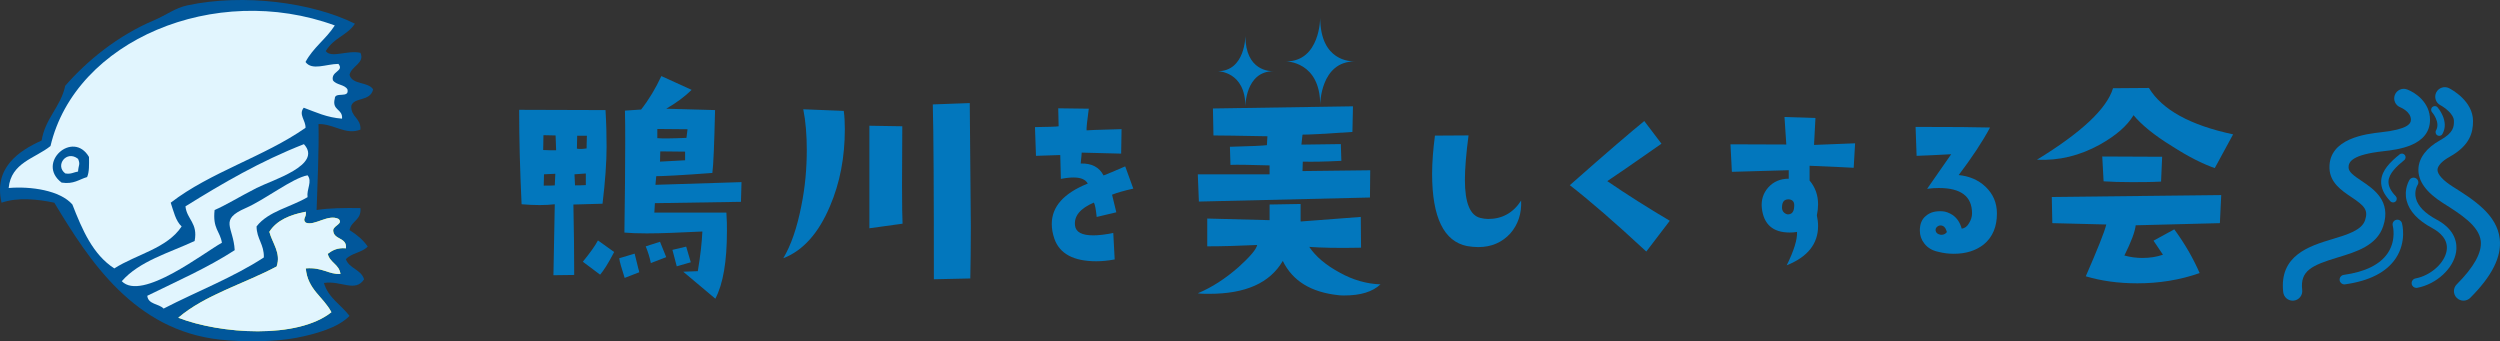
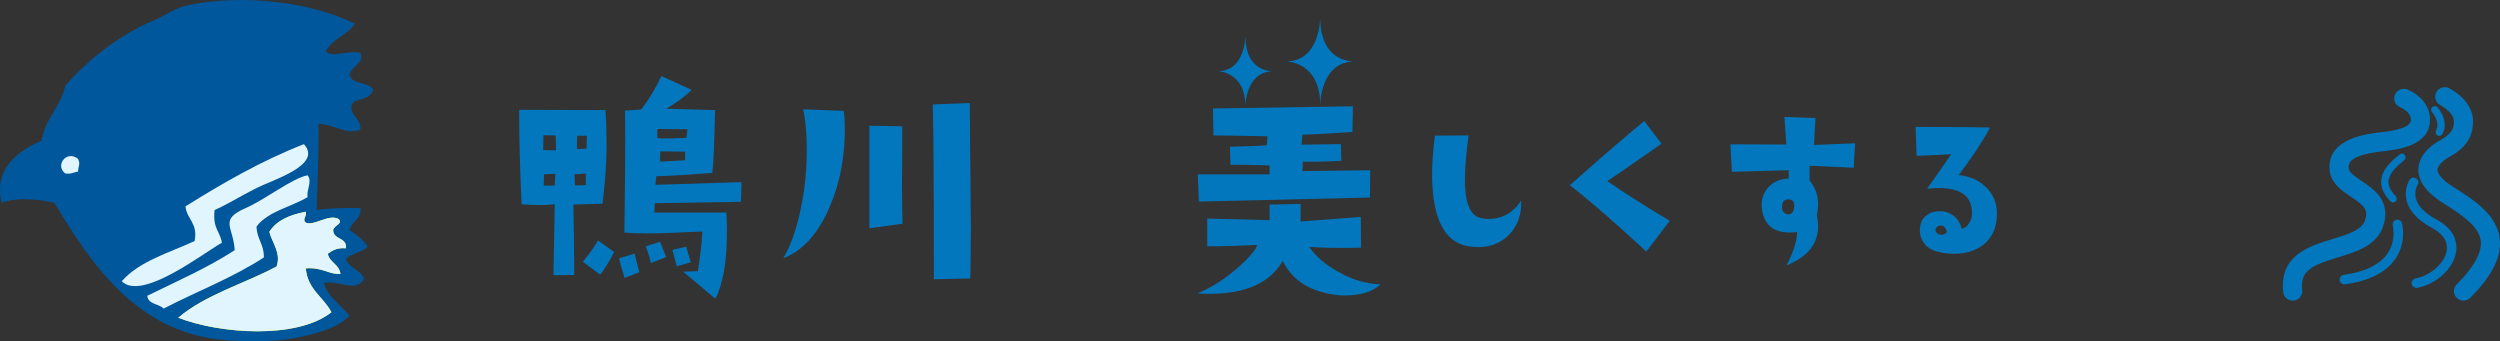
<svg xmlns="http://www.w3.org/2000/svg" version="1.1" id="レイヤー_1" x="0px" y="0px" width="444.771px" height="60.712px" viewBox="0 0 444.771 60.712" enable-background="new 0 0 444.771 60.712" xml:space="preserve">
  <rect x="0" y="0" width="444.771" height="60.712" fill="#333333" stroke="none" />
  <g>
    <path fill="#0277BD" d="M107.917,26.113c0,2.736-0.24,6.097-0.72,10.129l-5.185,0.145c0.096,4.561,0.144,8.736,0.144,12.529   l-3.696,0.047l0.24-12.625c-0.816,0.097-1.68,0.145-2.688,0.145c-0.96,0-2.064-0.048-3.216-0.145   c-0.289-6.048-0.432-11.665-0.432-16.801l15.361,0.048C107.87,21.937,107.917,24.097,107.917,26.113z M98.845,24.097l-2.16-0.048   l-0.048,2.64c0.816,0.048,1.584,0.048,2.304,0.048L98.845,24.097z M96.781,31.01l-0.048,2.016c0.96,0,1.632,0,1.968-0.047   l0.096-2.064L96.781,31.01z M104.221,30.865l-2.016,0.145l0.096,1.969c0.576,0,1.2,0,1.92-0.049V30.865z M102.685,24.146   l-0.048,2.304c0.528,0.096,1.104,0.048,1.728-0.048c0-0.192,0-0.912,0.048-2.256H102.685z M106.766,48.867l-3.073-2.304   c1.249-1.536,2.161-2.784,2.688-3.792l2.881,2.063C108.254,46.803,107.39,48.147,106.766,48.867z M111.134,49.443   c-0.576-1.775-0.912-2.928-0.96-3.504l2.736-0.816l0.672,2.736c0.048,0.048,0.096,0.288,0.144,0.576L111.134,49.443z    M131.824,35.906l-15.313,0.24l-0.096,1.68h12.817c0.096,1.297,0.096,2.4,0.096,3.265c0,5.425-0.672,9.409-2.064,12.049l-5.712-4.8   l2.592-0.097c0.48-2.784,0.72-5.136,0.816-7.056c-4.032,0.191-7.296,0.336-9.889,0.336c-1.583,0-2.928-0.049-3.984-0.145   c0.096-6.625,0.144-11.905,0.144-15.89c0-2.4,0-4.368-0.048-5.808l2.88-0.192c1.392-1.776,2.592-3.792,3.601-5.952l5.376,2.448   c-1.248,1.249-2.784,2.353-4.513,3.36l8.688,0.24c-0.144,6.048-0.288,9.793-0.48,11.185c-5.664,0.433-8.977,0.576-9.984,0.576   l-0.144,1.536l15.313-0.479L131.824,35.906z M115.791,46.803c-0.192-1.008-0.528-2.016-0.912-2.976l2.543-0.816l1.104,2.736   L115.791,46.803z M116.942,22.945v1.632c0.479,0.048,1.104,0.048,1.824,0.048c0.912,0,2.064-0.048,3.36-0.096l0.192-1.536   L116.942,22.945z M121.887,26.978l-4.416-0.048l-0.049,1.824c0.913-0.048,2.401-0.144,4.465-0.24V26.978z M120.399,47.379   l-0.768-2.928l2.448-0.576l0.816,2.784L120.399,47.379z" />
    <path fill="#0277BD" d="M150.302,22.993c0,4.944-0.864,9.553-2.64,13.681c-2.016,4.801-4.801,7.922-8.305,9.266   c1.392-2.353,2.448-5.425,3.216-9.361c0.672-3.312,0.96-6.625,0.96-9.889c0-2.64-0.192-5.088-0.624-7.249l7.201,0.288   C150.254,20.737,150.302,21.841,150.302,22.993z M154.67,40.611V22.369l5.856,0.096l-0.048,10.513c0,3.6,0.048,5.904,0.096,6.816   L154.67,40.611z M166.143,49.684c0-15.697-0.048-26.066-0.192-31.107l6.577-0.24l0.192,21.985c0,3.793-0.048,6.865-0.096,9.217   L166.143,49.684z" />
-     <path fill="#0277BD" d="M197.845,34.637c0.216,0.828,0.468,1.872,0.756,3.132l-3.492,0.828c-0.143-1.44-0.324-2.269-0.503-2.556   c-2.447,1.044-3.563,2.412-3.348,4.104c0.143,1.152,1.224,1.728,3.239,1.728c1.008,0,2.196-0.144,3.563-0.432l0.252,4.716   c-1.151,0.215-2.231,0.323-3.275,0.323c-4.031,0-6.515-1.331-7.451-3.995c-0.323-0.936-0.468-1.801-0.468-2.628   c0-3.096,2.124-5.472,6.407-7.199c-0.396-0.72-1.224-1.079-2.52-1.079c-0.612,0-1.368,0.071-2.268,0.252l-0.108-4.248   c-1.115,0.036-2.556,0.072-4.319,0.144l-0.18-5.111c2.34-0.036,3.743-0.072,4.211-0.144l-0.071-3.204l5.435,0.072   c-0.287,2.124-0.432,3.42-0.396,3.852l1.404-0.072l4.823-0.144l-0.072,4.355l-7.02-0.18c0,0.216-0.071,0.864-0.179,1.944   c1.943-0.072,3.312,0.648,4.067,2.123c0.756-0.287,2.052-0.827,3.852-1.619l1.44,3.959   C200.005,33.917,198.745,34.277,197.845,34.637z" />
    <path fill="#0277BD" d="M243.727,35.139l-30.435,0.72L213.1,31.01h12.77v-1.584c-3.361-0.096-5.713-0.145-6.961-0.096l-0.096-3.217   c3.648-0.096,5.856-0.192,6.577-0.288l0.096-1.584c-5.041-0.096-8.208-0.144-9.601-0.144l-0.096-4.8l24.914-0.384l-0.097,4.56   c-4.8,0.336-7.729,0.48-8.881,0.48l-0.191,1.776l7.009-0.096l0.096,2.977c-2.784,0.144-5.089,0.192-6.864,0.144l-0.049,1.68   l12.05-0.144L243.727,35.139z M239.214,52.564c-0.433,0-0.815,0-1.104-0.049c-4.896-0.527-8.16-2.544-9.889-6.096   c-2.304,3.936-6.625,5.855-13.105,5.855c-0.768,0-1.44,0-2.016-0.096c2.544-1.057,4.944-2.641,7.249-4.656   c2.064-1.872,3.168-3.168,3.312-3.937c-3.121,0.144-6.097,0.24-8.881,0.24v-4.944l11.089,0.287v-2.783l5.52-0.096v3.119   l10.705-0.815l0.049,5.472c-4.273,0.097-7.346,0-9.218-0.144c1.153,1.729,2.976,3.265,5.474,4.608   c2.256,1.248,4.656,1.969,7.2,2.064C244.158,51.939,241.998,52.564,239.214,52.564z" />
    <path fill="#0277BD" d="M268.716,41.512c-1.476,1.62-3.384,2.448-5.724,2.448c-0.648,0-1.296-0.072-1.979-0.181   c-4.14-0.827-6.228-5.111-6.228-12.85c0-2.052,0.18-4.32,0.504-6.803l5.976-0.036c-0.433,3.312-0.647,5.975-0.647,7.919   c0,4.104,0.936,6.335,2.771,6.767c0.468,0.108,0.899,0.181,1.367,0.181c2.484,0,4.464-1.08,5.867-3.275   C270.731,37.984,270.084,39.928,268.716,41.512z" />
    <path fill="#0277BD" d="M292.891,44.752c-5.543-5.147-10.078-9.07-13.605-11.807c6.515-5.759,10.941-9.539,13.246-11.411   l3.059,4.032c-5.111,3.563-8.314,5.795-9.646,6.659c3.527,2.411,7.235,4.751,11.123,7.055L292.891,44.752z" />
    <path fill="#0277BD" d="M329.785,29.85c-0.72-0.036-3.348-0.18-7.847-0.359v2.627c1.008,1.188,1.512,2.592,1.512,4.248   c0,0.611-0.072,1.26-0.216,1.943c0.144,0.684,0.216,1.296,0.216,1.908c0,3.167-1.872,5.507-5.579,6.982   c1.296-2.627,1.906-4.607,1.835-5.939c-0.432,0.072-0.863,0.108-1.296,0.108c-2.987,0-4.643-1.44-4.967-4.355   c-0.145-1.44,0.252-2.663,1.151-3.671c0.9-1.008,2.124-1.549,3.636-1.549v-1.512l-10.114,0.288l-0.252-4.895l9.935,0.036   l-0.324-4.895l5.508,0.18l-0.252,4.788l7.307-0.288L329.785,29.85z M318.267,35.465c-0.792-0.036-1.188,0.396-1.224,1.26   c-0.072,0.721,0.252,1.188,0.899,1.404c0.792,0.072,1.225-0.396,1.26-1.404C319.274,35.934,318.95,35.537,318.267,35.465z" />
    <path fill="#0277BD" d="M352.966,43.456c-1.403,1.116-3.168,1.692-5.363,1.692c-0.937,0-1.872-0.109-2.808-0.361   c-1.044-0.215-1.872-0.719-2.447-1.475c-0.541-0.685-0.793-1.44-0.793-2.305c0-1.151,0.361-2.051,1.117-2.627   c0.719-0.612,1.655-0.864,2.879-0.792c0.648,0.036,1.26,0.288,1.872,0.684c0.791,0.576,1.296,1.368,1.583,2.411   c0.541-0.071,0.973-0.395,1.297-0.971c0.359-0.576,0.539-1.152,0.539-1.764c0-3.024-1.98-4.5-5.902-4.5   c-0.648,0-1.332,0.036-2.088,0.145l4.283-6.156c-2.376,0.144-4.428,0.216-6.155,0.288l-0.181-5.147   c6.48,0,10.907,0.036,13.247,0.108c-1.368,2.556-3.239,5.363-5.579,8.459c1.871,0.181,3.491,0.864,4.751,2.052   c1.368,1.296,2.052,2.879,2.052,4.787C355.27,40.324,354.514,42.16,352.966,43.456z M345.227,40.108   c-0.252,0-0.468,0.108-0.647,0.288c-0.181,0.18-0.252,0.396-0.216,0.648c0.072,0.396,0.359,0.611,0.863,0.719   c0.36,0.037,0.612-0.035,0.828-0.18c0.217-0.144,0.324-0.252,0.288-0.396C346.127,40.469,345.768,40.108,345.227,40.108z" />
-     <path fill="#0277BD" d="M394.024,29.906c-2.208-0.769-4.752-2.064-7.585-3.889c-3.216-1.968-5.472-3.84-6.864-5.521   c-1.152,1.92-3.168,3.648-6,5.232c-3.553,1.968-7.298,2.88-11.186,2.688c7.921-4.848,12.434-9.073,13.537-12.721l6.385-0.048   c2.353,3.889,7.345,6.625,14.978,8.257L394.024,29.906z M394.937,39.699l-14.978,0.383c-0.144,1.201-0.815,2.977-2.016,5.377   c1.056,0.288,2.112,0.432,3.216,0.432c1.345,0,2.544-0.191,3.648-0.576l-1.68-2.496l3.696-2.016   c1.872,2.545,3.36,5.137,4.512,7.777c-3.552,1.248-7.248,1.824-11.089,1.824c-3.408,0-6.433-0.433-9.169-1.249   c2.064-4.752,3.312-7.824,3.648-9.217l-9.601-0.239l-0.096-4.656l30.146-0.337L394.937,39.699z M384.472,32.307   c-1.92,0.096-3.648,0.096-5.232,0.096c-1.921,0-3.553-0.049-4.992-0.145l-0.24-4.416l10.657,0.048L384.472,32.307z" />
  </g>
  <path fill="#01579B" d="M63.143,4.215c-1.472,2.19-3.643,2.369-5.186,4.871c0.963,1.342,3.912-0.224,6.17,0.313  c0.825,1.811-1.586,2.324-1.944,3.911c0.47,1.81,3.328,1.207,4.201,2.593c-0.534,2.235-3.397,1.318-3.887,2.928  c-0.091,2.034,1.74,2.146,1.63,4.224c-2.638,1.05-4.737-1.051-7.465-0.983c0.113,4.156-0.2,11.442-0.334,15.287  c2.345-0.355,5.028-0.379,7.799-0.336c0.204,2.168-1.653,2.256-1.944,3.912c1.251,0.782,2.392,1.696,3.241,2.928  c-0.983,1.072-2.95,1.16-3.888,2.258c0.604,1.676,2.725,1.81,3.239,3.576c-1.585,2.392-4.135,0.157-7.149,0.646  c0.804,2.683,3.062,3.887,4.557,5.854c-1.991,2.101-6.056,3.241-9.407,3.891c-3.554,0.712-9.364,0.804-13.611,0.335  C23.9,58.768,15.898,46.43,9.664,36.062c-2.995-0.626-6.481-1.008-9.387,0c-1.452-6.236,3.085-9.231,7.13-11.064  c0.647-4,3.374-5.922,4.202-9.744c3.821-4.379,9.295-8.917,15.89-11.688c1.943-0.826,3.664-2.145,5.834-2.614  C43.411-1.195,55.568,0.459,63.143,4.215z" />
  <g>
    <g>
-       <path fill="#E1F5FE" d="M61.815,15.903c-0.488-0.895-2.03-0.76-2.589-1.631c-0.378-1.609,2.054-1.587,0.982-2.906    c-2.188,0.021-4.696,1.251-5.854-0.336c1.338-2.548,3.685-4.112,5.209-6.503c-21.301-7.8-46.176,2.682-50.579,21.455    c-2.749,2.213-7.018,2.927-7.442,7.463c3.979-0.334,9.141,0.426,11.332,2.928c1.765,4.516,3.642,8.916,7.463,11.379    c3.955-2.527,9.409-3.557,11.979-7.468c-1.074-0.983-1.43-2.704-1.945-4.222c7.018-5.433,16.673-8.204,23.982-13.321    c0.064-1.318-1.298-2.369-0.313-3.577c2.124,0.783,4.091,1.744,6.814,1.945c0.157-1.788-1.851-1.408-1.292-3.576    C59.563,16.237,62.2,17.579,61.815,15.903z M15.496,31.502c-1.43,0.402-2.347,1.318-4.536,0.984    c-4.604-3.487,2.033-9.432,4.872-4.561C15.854,29.267,15.898,30.586,15.496,31.502z" />
      <path fill="#E1F5FE" d="M11.609,30.854c1.05,0.179,1.519-0.225,2.278-0.337c0.066-1.184,0.448-1.229,0-2.256    C11.831,26.631,9.73,29.446,11.609,30.854z" />
      <path fill="#E1F5FE" d="M38.181,37.357c1.877-0.78,4.313-2.303,7.465-3.912c2.859-1.451,11.822-4.088,8.423-7.798    c-7.71,3.016-14.456,6.949-21.073,11.064c0.243,2.346,2.258,2.947,1.629,6.166c-4.579,2.125-9.831,3.576-12.96,7.152    c3.553,3.641,14.683-5.142,17.814-6.841C39.164,41.134,37.803,40.709,38.181,37.357z" />
      <path fill="#E1F5FE" d="M54.718,31.189c-2.702,0.492-7.486,4.29-11.017,5.832c-4.804,2.102-2.168,3.309-1.946,7.488    c-4.781,3.107-10.279,5.52-15.553,8.113c0.156,1.562,2.056,1.385,2.906,2.277c5.92-3.061,12.4-5.543,17.832-9.096    c0.069-2.346-1.275-3.285-1.295-5.521c2.077-2.704,6.102-3.439,9.072-5.206C54.518,33.627,55.611,32.305,54.718,31.189z" />
    </g>
    <g id="XMLID_1_">
      <g>
        <g>
          <path fill="#FAED00" d="M59.271,40.932c0.022,1.81,2.48,1.206,2.279,3.24c-1.564-0.134-2.436,0.38-3.24,0.983      c0.357,1.587,2.034,1.854,2.257,3.575c-2.078,0.135-3.196-1.229-6.168-0.982c0.335,3.799,3.151,5.072,4.559,7.799      c-6.057,4.828-19.779,3.889-27.243,0.983c4.783-4.09,11.711-6.034,17.499-9.118c0.827-2.391-0.76-4.134-1.296-6.168      c1.296-2.056,3.688-3.039,6.481-3.576c0.179,1.028-0.693,1.274,0,1.944c1.586,0.648,3.978-1.608,5.855-0.647      C61.058,39.836,59.427,40.06,59.271,40.932z" />
        </g>
      </g>
      <g>
        <g>
          <path fill="#E1F5FE" d="M59.271,40.932c0.022,1.81,2.48,1.206,2.279,3.24c-1.564-0.134-2.436,0.38-3.24,0.983      c0.357,1.587,2.034,1.854,2.257,3.575c-2.078,0.135-3.196-1.229-6.168-0.982c0.335,3.799,3.151,5.072,4.559,7.799      c-6.057,4.828-19.779,3.889-27.243,0.983c4.783-4.09,11.711-6.034,17.499-9.118c0.827-2.391-0.76-4.134-1.296-6.168      c1.296-2.056,3.688-3.039,6.481-3.576c0.179,1.028-0.693,1.274,0,1.944c1.586,0.648,3.978-1.608,5.855-0.647      C61.058,39.836,59.427,40.06,59.271,40.932z" />
        </g>
      </g>
    </g>
  </g>
  <g>
    <path fill="#0277BD" d="M423.997,40.23c1.473-4.471-1.713-6.609-3.82-8.023c-1.442-0.967-2.32-1.61-2.347-2.383   c-0.037-1.037,0.637-2.309,6.202-2.923c2.479-0.278,8.286-0.925,8.286-5.604c0-3.055-2.567-4.824-4.085-5.389   c-0.874-0.322-1.841,0.118-2.173,0.99c-0.332,0.872,0.105,1.851,0.976,2.191c0.019,0.007,1.886,0.752,1.886,2.208   c0,0.703-0.547,1.7-5.266,2.228c-2.572,0.284-9.407,1.041-9.223,6.419c0.089,2.564,2.174,3.963,3.85,5.088   c2.336,1.566,3.098,2.279,2.486,4.136c-0.591,1.795-3.14,2.563-5.838,3.376c-4.002,1.208-9.482,2.861-8.725,9.443   c0.101,0.866,0.834,1.504,1.686,1.504c0.064,0,0.132-0.004,0.196-0.011c0.933-0.106,1.601-0.95,1.493-1.884   c-0.392-3.403,1.629-4.381,6.331-5.799C419.166,44.816,422.854,43.704,423.997,40.23z" />
    <path fill="#0277BD" d="M444.726,42.501c-0.483-4.327-4.625-6.94-8.35-9.292c-1.755-1.107-2.748-2.208-2.726-3.02   c0.02-0.685,0.831-1.552,2.116-2.266c3.706-2.056,4.205-4.385,4.205-6.394c0-3.568-3.823-5.616-4.259-5.838   c-0.833-0.421-1.85-0.09-2.277,0.74c-0.429,0.833-0.1,1.854,0.731,2.286c0.624,0.325,2.407,1.537,2.407,2.812   c0,0.965,0,2.061-2.455,3.422c-2.438,1.351-3.809,3.178-3.865,5.139c-0.061,2.135,1.391,4.151,4.379,6.037   c3.153,1.991,6.414,4.048,6.716,6.751c0.228,2.051-1.21,4.646-4.276,7.713c-0.664,0.663-0.664,1.738,0,2.402   c0.33,0.33,0.767,0.496,1.201,0.496c0.434,0,0.869-0.166,1.201-0.496C443.361,49.104,445.08,45.674,444.726,42.501z" />
    <path fill="#0277BD" d="M426.911,27.47c-1.634,1.32-3.16,2.801-3.279,4.665c-0.079,1.234,0.459,2.438,1.646,3.682   c0.13,0.133,0.302,0.201,0.474,0.201c0.163,0,0.325-0.061,0.452-0.182c0.261-0.248,0.27-0.662,0.021-0.924   c-0.922-0.963-1.344-1.846-1.289-2.692c0.088-1.366,1.463-2.653,2.797-3.733c0.281-0.227,0.324-0.638,0.098-0.919   C427.603,27.287,427.191,27.243,426.911,27.47z" />
    <path fill="#0277BD" d="M433.393,23.191c-0.179,0.314-0.068,0.713,0.244,0.891c0.104,0.059,0.214,0.086,0.322,0.086   c0.228,0,0.449-0.119,0.57-0.331c1.278-2.25-0.777-4.641-0.866-4.741c-0.239-0.273-0.65-0.298-0.922-0.061   c-0.271,0.237-0.299,0.651-0.061,0.922C432.695,19.973,434.217,21.74,433.393,23.191z" />
    <path fill="#0277BD" d="M433.495,39.068c-2.077-1.114-3.315-2.381-3.678-3.76c-0.354-1.338,0.257-2.339,0.29-2.394   c0.252-0.392,0.144-0.914-0.248-1.169c-0.391-0.259-0.918-0.15-1.176,0.242c-0.043,0.066-1.048,1.63-0.521,3.707   c0.475,1.873,1.998,3.511,4.529,4.87c1.353,0.726,2.899,2.01,2.594,3.997c-0.344,2.23-2.831,4.461-5.543,4.974   c-0.461,0.086-0.765,0.53-0.677,0.992c0.077,0.407,0.433,0.692,0.834,0.692c0.052,0,0.104-0.005,0.157-0.016   c3.422-0.646,6.455-3.451,6.907-6.383C437.171,43.479,436.996,40.947,433.495,39.068z" />
    <path fill="#0277BD" d="M426.285,39.113c-0.452,0.126-0.718,0.594-0.592,1.045c0.006,0.025,0.665,2.502-0.859,4.823   c-1.355,2.063-4.002,3.384-7.866,3.925c-0.465,0.065-0.788,0.494-0.724,0.959c0.06,0.424,0.424,0.731,0.84,0.731   c0.04,0,0.08-0.001,0.119-0.009c4.37-0.611,7.415-2.184,9.051-4.674c1.942-2.956,1.113-6.075,1.076-6.207   C427.205,39.256,426.738,38.992,426.285,39.113z" />
  </g>
  <g>
    <path fill="#0277BD" d="M234.873,3.179c0,0,0,7.748-6.071,7.748c0,0,6.071-0.012,6.071,7.725c0,0,0-7.724,6.144-7.724   C240.292,10.927,234.908,10.915,234.873,3.179" />
    <path fill="#0277BD" d="M221.562,6.39c0,0,0,6.282-4.923,6.282c0,0,4.923-0.009,4.923,6.263c0,0,0-6.262,4.98-6.262   C225.955,12.673,221.592,12.663,221.562,6.39" />
  </g>
</svg>